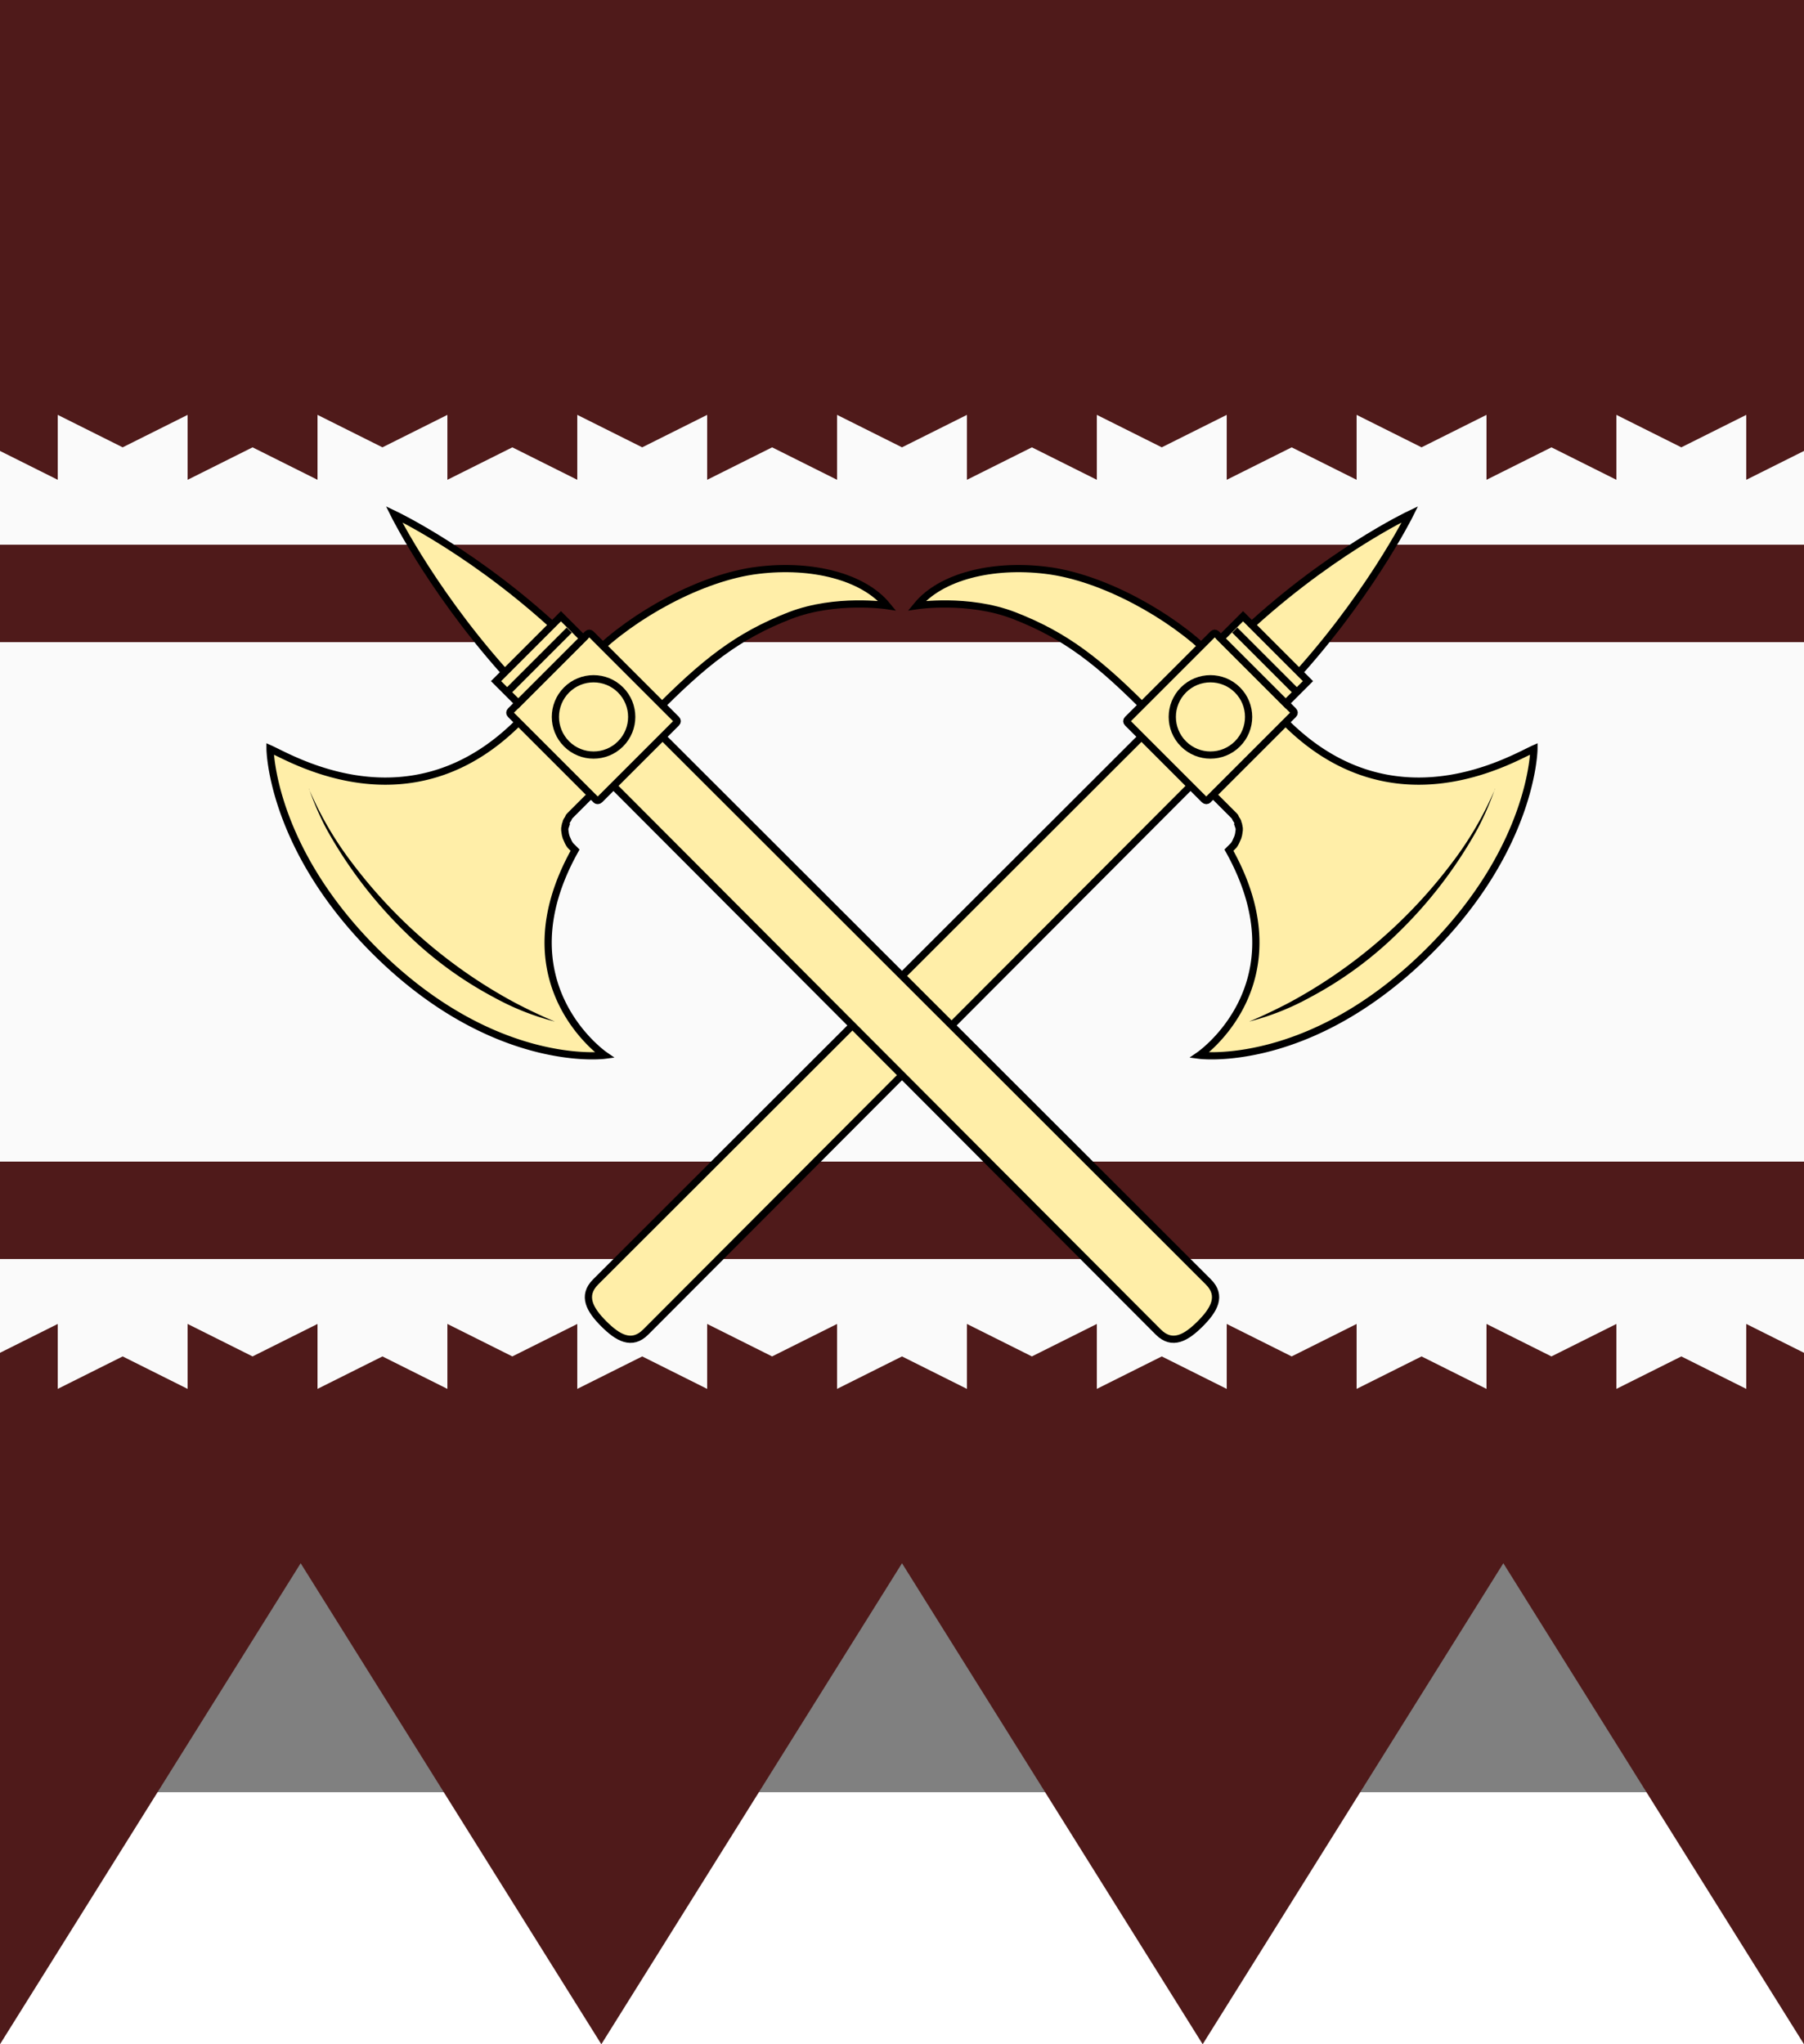
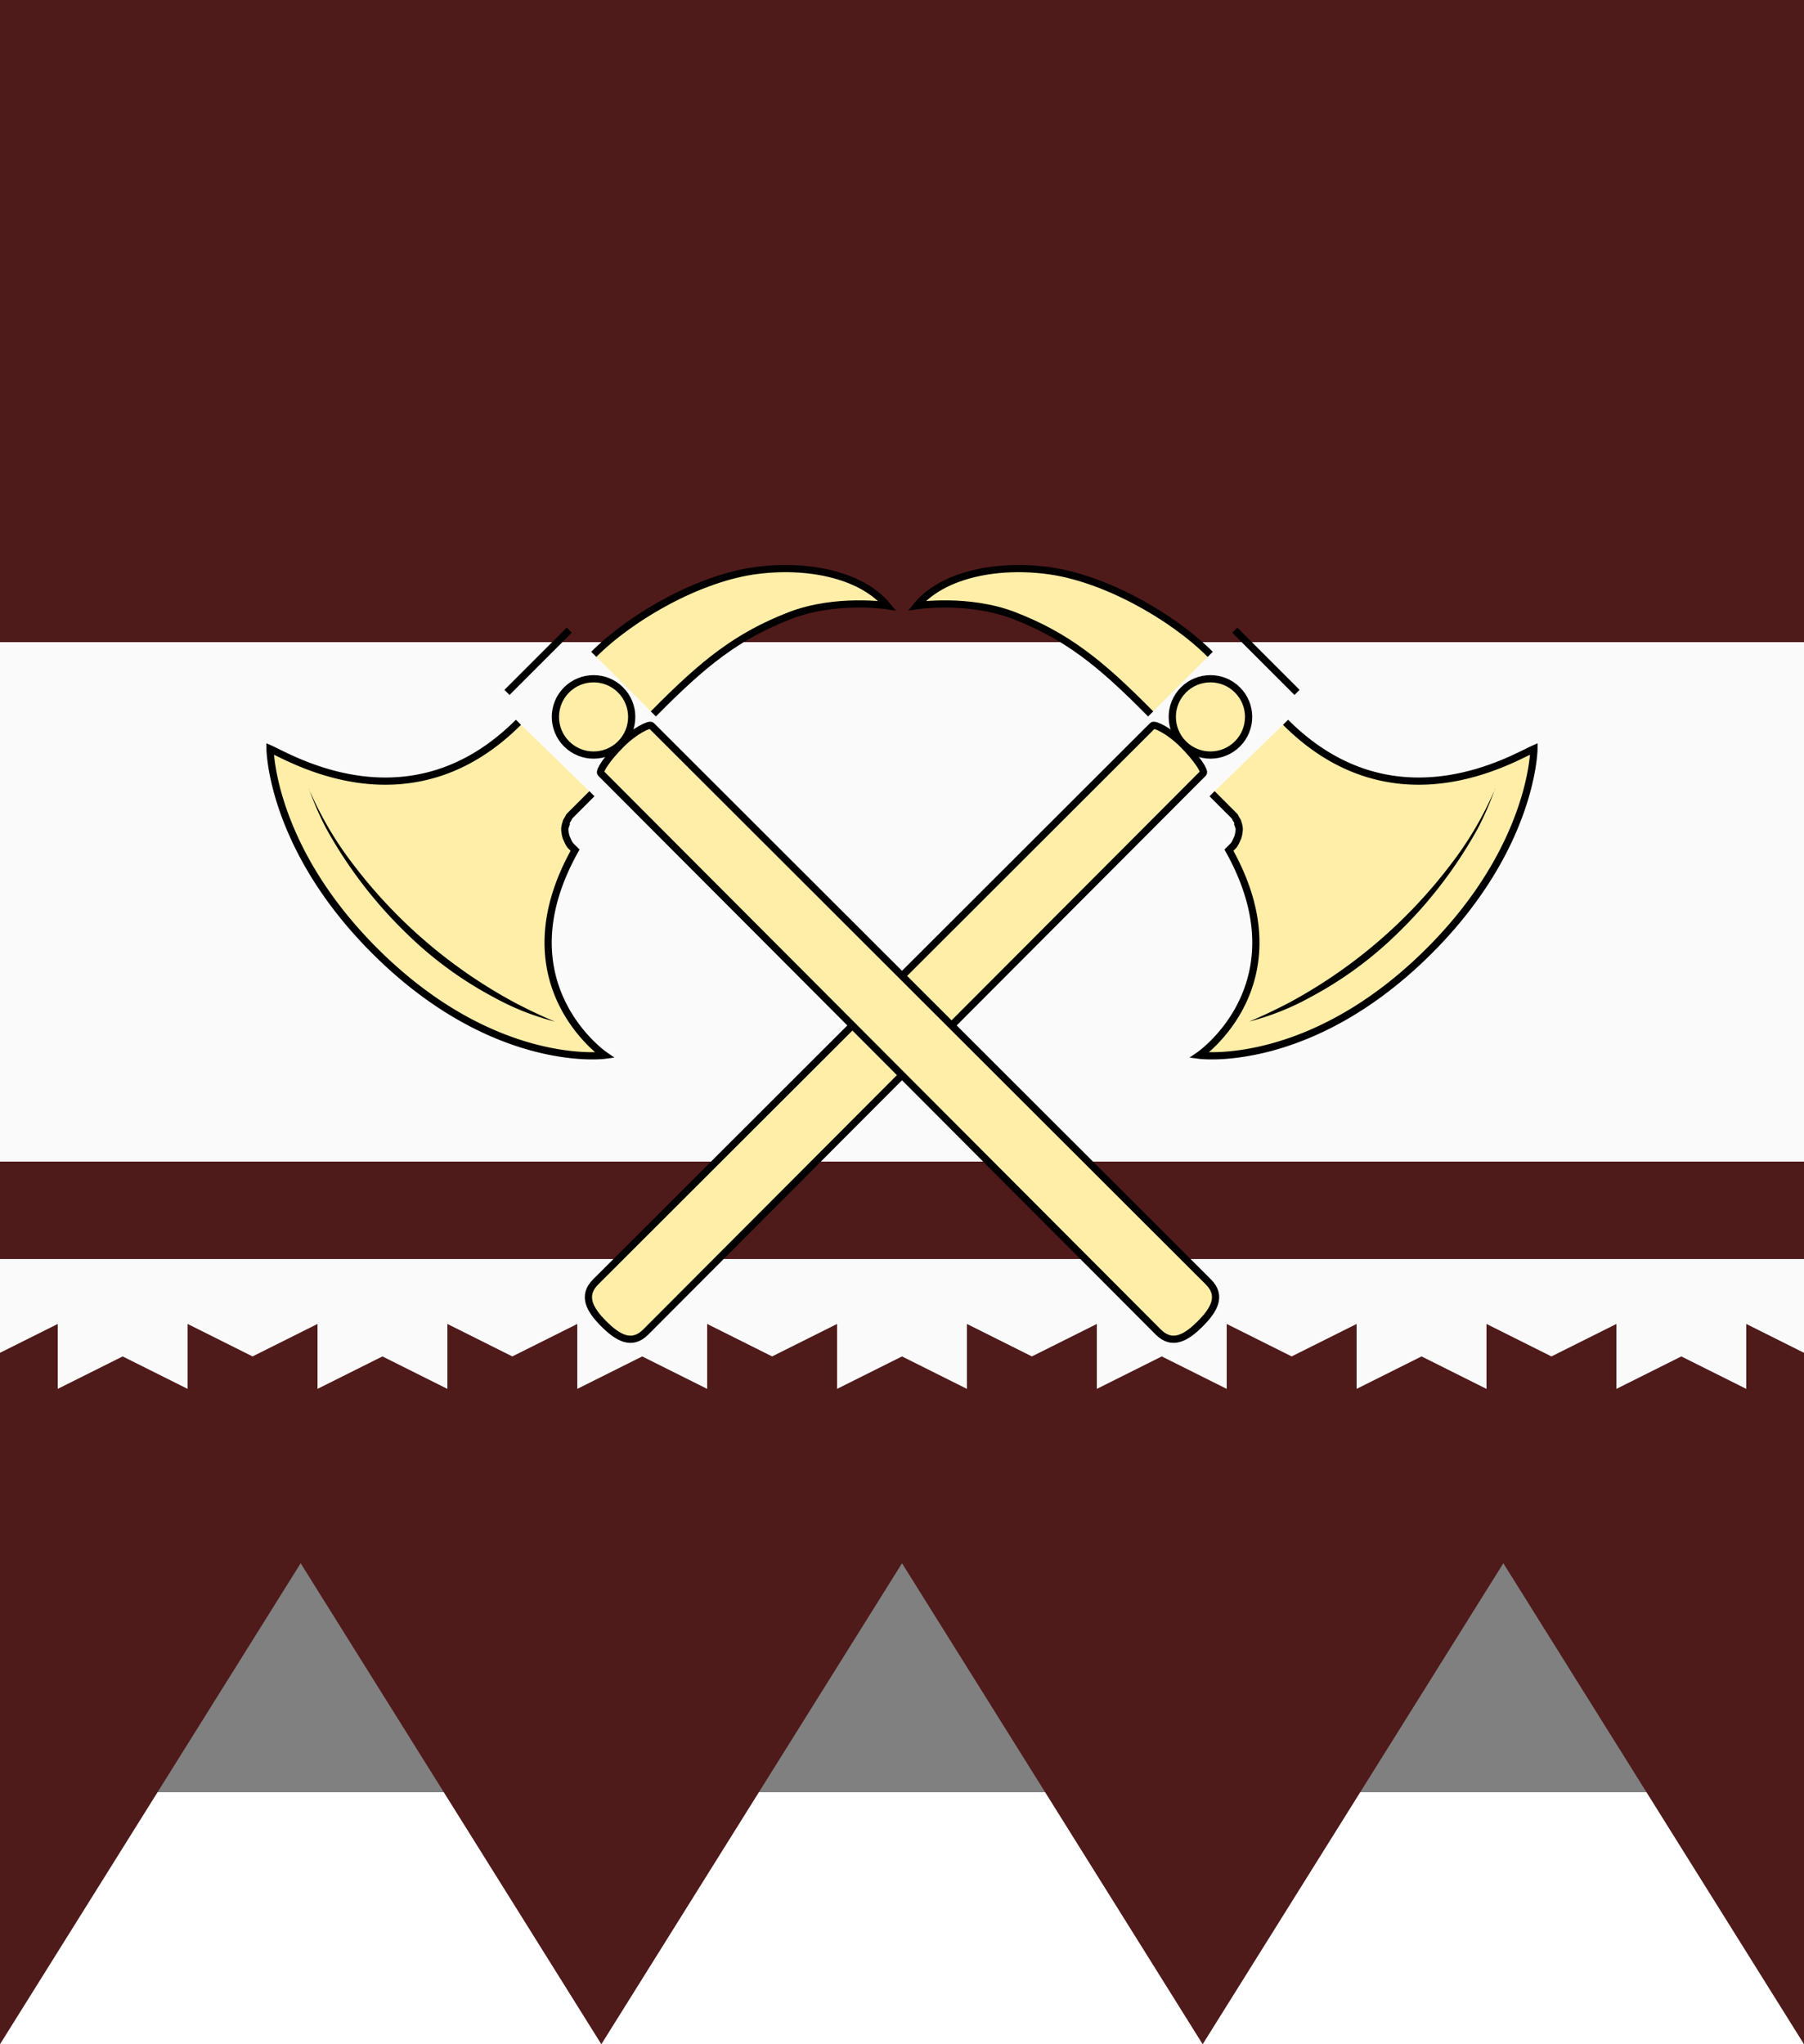
<svg xmlns="http://www.w3.org/2000/svg" xmlns:ns1="http://sodipodi.sourceforge.net/DTD/sodipodi-0.dtd" xmlns:ns2="http://www.inkscape.org/namespaces/inkscape" xmlns:xlink="http://www.w3.org/1999/xlink" width="1806" height="2046.8" viewBox="0 10 150 128.085" version="1.1" id="svg48" ns1:docname="Druzda Khanate.svg" ns2:version="1.1.2 (b8e25be833, 2022-02-05)">
  <rect x="0" y="10" width="150" height="128.085" fill="#808080" stroke="none" />
  <ns1:namedview id="namedview50" pagecolor="#ffffff" bordercolor="#666666" borderopacity="1.0" ns2:pageshadow="2" ns2:pageopacity="0.0" ns2:pagecheckerboard="0" showgrid="false" fit-margin-top="0" fit-margin-left="0" fit-margin-right="0" fit-margin-bottom="0" ns2:zoom="0.54630788" ns2:cx="262.6724" ns2:cy="663.54525" ns2:window-width="3762" ns2:window-height="2131" ns2:window-x="69" ns2:window-y="-9" ns2:window-maximized="1" ns2:current-layer="svg48" />
  <defs id="defs24">
    <clipPath id="shield_687505447">
      <path d="m 25,25 v 170 l 25,-40 25,40 25,-40 25,40 25,-40 25,40 V 25 Z" id="path2" />
    </clipPath>
    <g id="axe" stroke-width="0.5" source="http://wappenwiki.org/images/c/cd/St_Gall.svg" license="https://creativecommons.org/licenses/by-nc-sa/3.0">
      <path d="m 102.25,84.98 0.03,54.55 c 0,1.36 -1.09,1.65 -2.45,1.65 -1.35,0 -2.46,-0.27 -2.46,-1.65 l 0.07,-54.7 c 0,-0.2 1.06,-0.42 2.42,-0.42 1.33,0 2.39,0.38 2.39,0.57 z" id="path5" />
      <path d="m 95.9,78.3 c -10.6,0 -12.89,-9.37 -13.47,-10.87 0,0 -4.77,4.83 -4.77,15.01 0,11.7 6.15,16.4 6.15,16.4 0,0 -1.6,-8.62 8.6,-11.5 v -0.46 l 0.02,-0.12 0.02,-0.07 0.03,-0.1 0.04,-0.1 0.05,-0.13 0.03,-0.08 0.04,-0.07 0.05,-0.09 0.07,-0.1 0.07,-0.09 0.05,-0.07 0.05,-0.05 0.05,-0.05 0.06,-0.03 a 0.24,0.24 0 0 1 0.07,-0.06 l 0.05,-0.03 a 0.14,0.14 0 0 1 0.07,-0.04 l 0.08,-0.05 a 0.85,0.85 0 0 1 0.12,-0.05 l 0.07,-0.02 0.07,-0.01 0.12,-0.04 0.05,-0.02 0.1,-0.01 H 96" id="path7" />
      <path d="m 102.92,84.5 c 5,-0.04 7.95,0.3 11.53,1.88 3.1,1.38 5.23,4.27 5.23,4.27 0.26,-2.6 -1.64,-5.75 -4.58,-8.05 -3.12,-2.46 -8.4,-3.94 -12.18,-3.94" id="path9" />
-       <path d="M 102.38,76.53 C 102.2,68.12 100,62 100,62 c 0,0 -2.14,6.36 -2.38,14.53" id="path11" />
      <path fill="#000000" stroke="none" d="M 82.37,71.3 A 23.97,23.97 0 0 0 80.85,77.1 34.7,34.7 0 0 0 82,91.91 c 0.3,0.95 0.63,1.9 1.02,2.84 a 17.92,17.92 0 0 1 -1.8,-4.17 26.18,26.18 0 0 1 -1.15,-7.48 30.84,30.84 0 0 1 1.2,-8.99 20.08,20.08 0 0 1 1.11,-2.81 z" id="path13" />
-       <path d="M 103.61,86.07 H 96.08 C 95.98,86.07 95.9,86 95.9,85.9 v -8.37 c 0,-0.1 0.07,-0.17 0.18,-0.17 h 7.53 c 0.1,0 0.17,0.07 0.17,0.17 v 8.37 c 0,0.1 -0.06,0.17 -0.17,0.17 z" id="path15" />
      <circle cx="99.844" cy="81.716" r="2.644" id="circle17" />
-       <rect width="6.359" height="2.177" x="96.82" y="75.185" id="rect19" />
      <line x1="96.803" x2="102.903" y1="76.273" y2="76.273" id="line21" />
    </g>
  </defs>
  <g clip-path="url(#shield_687505447)" id="g44" transform="translate(-25,-35.957)">
    <rect class="field" x="0" y="0" width="200" height="200" fill="#4f1a1a" id="rect26" />
    <g class="ordinary" i="0" transform="matrix(1.08,0,0,1.08,-8,-8)" fill="#fafafa" stroke="none" stroke-width="1" id="g34">
-       <path d="M 200,200 V 100 l -5,-5 v 10 l -5,-5 -5,5 V 95 l -5,5 -5,-5 v 10 l -5,-5 -5,5 V 95 l -5,5 -5,-5 v 10 l -5,-5 -5,5 V 95 l -5,5 -5,-5 v 10 l -5,-5 -5,5 V 95 l -5,5 -5,-5 v 10 l -5,-5 -5,5 V 95 l -5,5 -5,-5 v 10 l -5,-5 -5,5 V 95 l -5,5 -5,-5 v 10 l -5,-5 -5,5 V 95 l -5,5 -5,-5 v 10 l -5,-5 -5,5 V 95 l -5,5 -5,-5 v 10 l -5,-5 -5,5 V 95 l -5,5 -5,-5 v 10 l -5,-5 -5,5 V 95 l -5,5 v 15 h 200" transform="matrix(1,0,0,0.5,0,15)" id="path28" />
      <path d="M 200,200 V 100 l -5,-5 v 10 l -5,-5 -5,5 V 95 l -5,5 -5,-5 v 10 l -5,-5 -5,5 V 95 l -5,5 -5,-5 v 10 l -5,-5 -5,5 V 95 l -5,5 -5,-5 v 10 l -5,-5 -5,5 V 95 l -5,5 -5,-5 v 10 l -5,-5 -5,5 V 95 l -5,5 -5,-5 v 10 l -5,-5 -5,5 V 95 l -5,5 -5,-5 v 10 l -5,-5 -5,5 V 95 l -5,5 -5,-5 v 10 l -5,-5 -5,5 V 95 l -5,5 -5,-5 v 10 l -5,-5 -5,5 V 95 l -5,5 -5,-5 v 10 l -5,-5 -5,5 V 95 l -5,5 v 15 h 200" transform="matrix(-1,0,0,-0.5,200,185)" id="path30" />
      <rect x="0" y="80" width="200" height="40" id="rect32" />
    </g>
    <g class="charge" i="0" charge="axe" fill="#ffeea8" transform="rotate(45,105,112.071)" stroke="#000000" id="g38">
      <use xlink:href="#axe" transform="matrix(-1.2,0,0,1.2,220,-20)" id="use36" x="0" y="0" width="100%" height="100%" />
    </g>
    <g class="charge" i="1" charge="axe" fill="#ffeea8" transform="rotate(-45,95,112.071)" stroke="#000000" id="g42">
      <use xlink:href="#axe" transform="matrix(1.2,0,0,1.2,-20,-20)" id="use40" x="0" y="0" width="100%" height="100%" />
    </g>
  </g>
</svg>